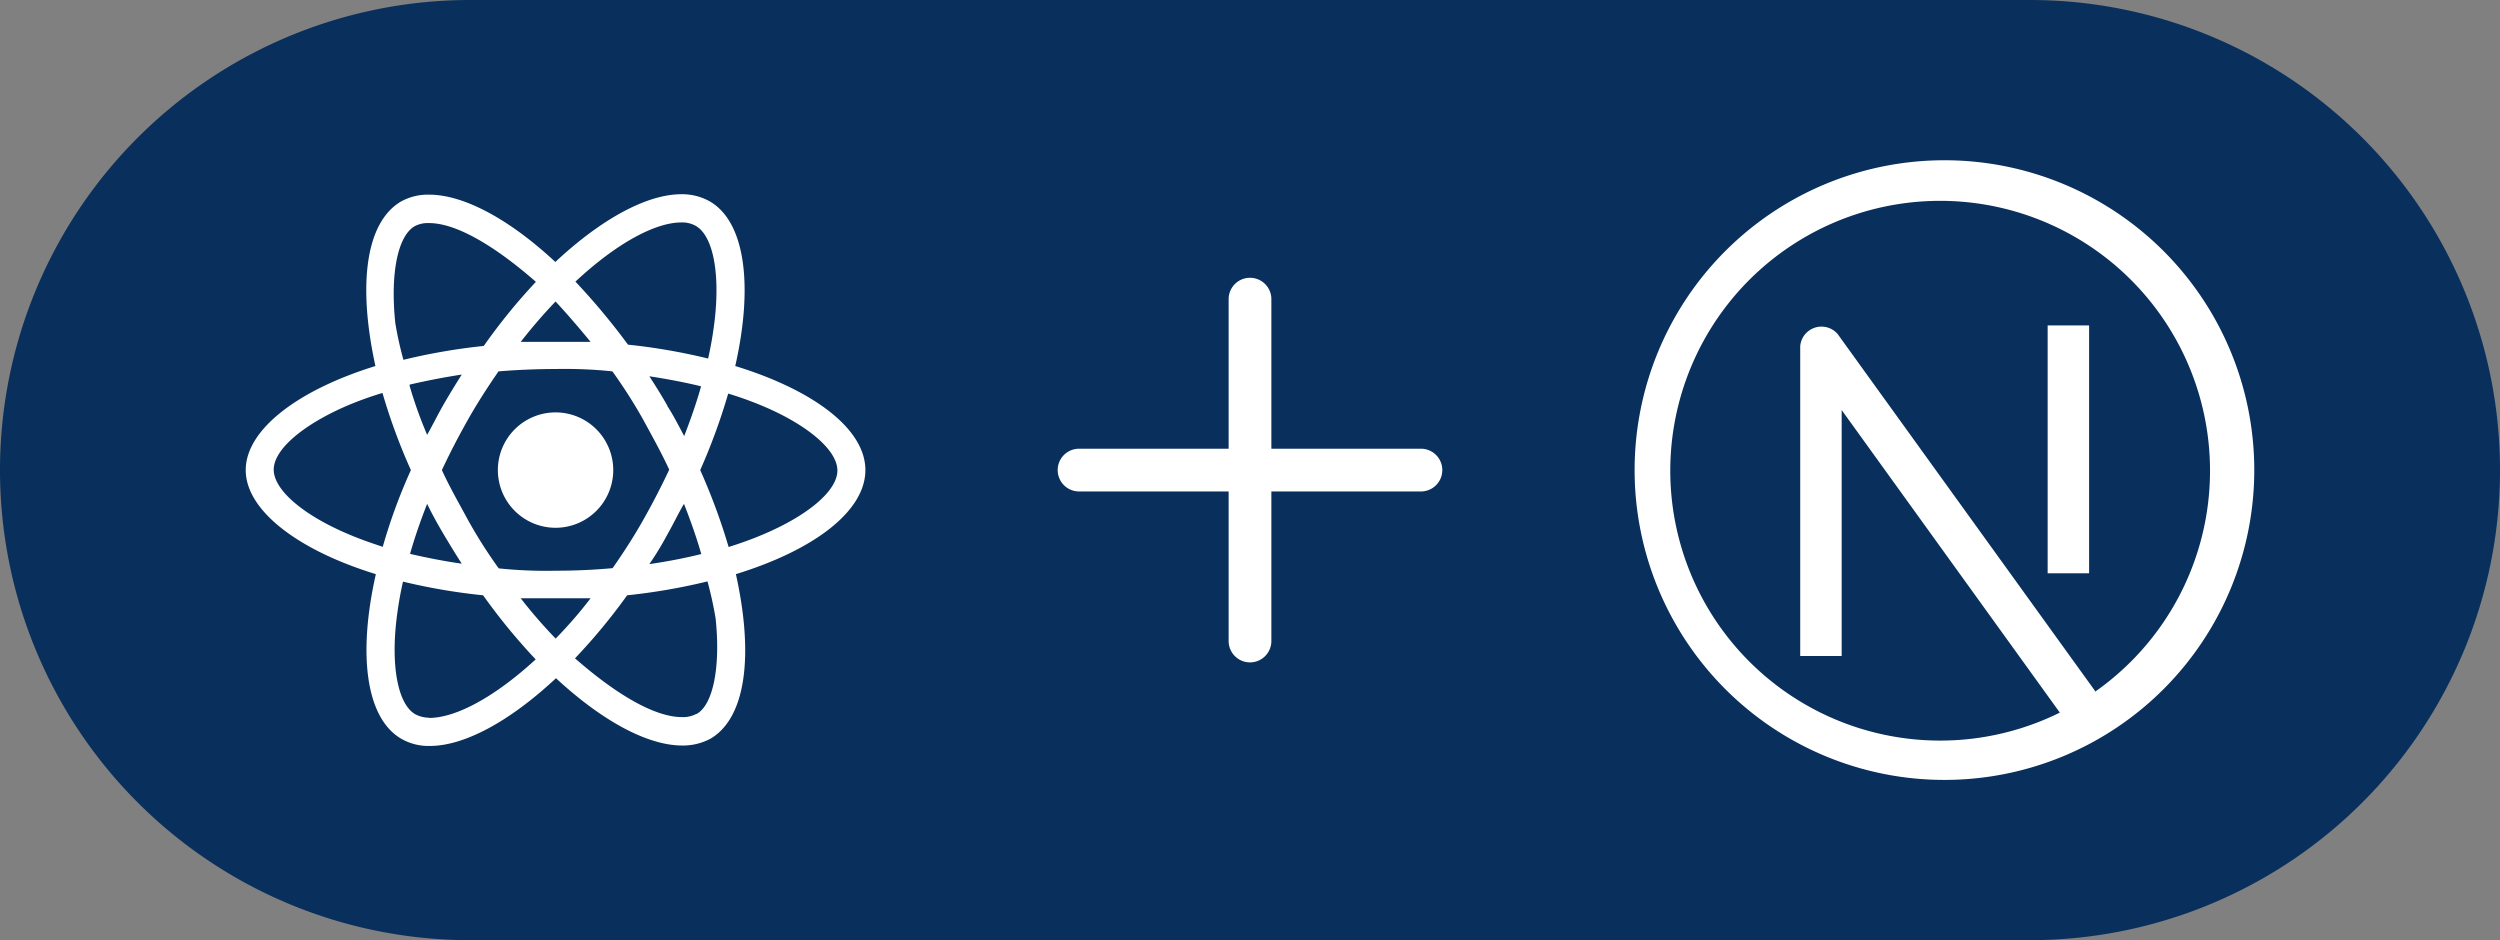
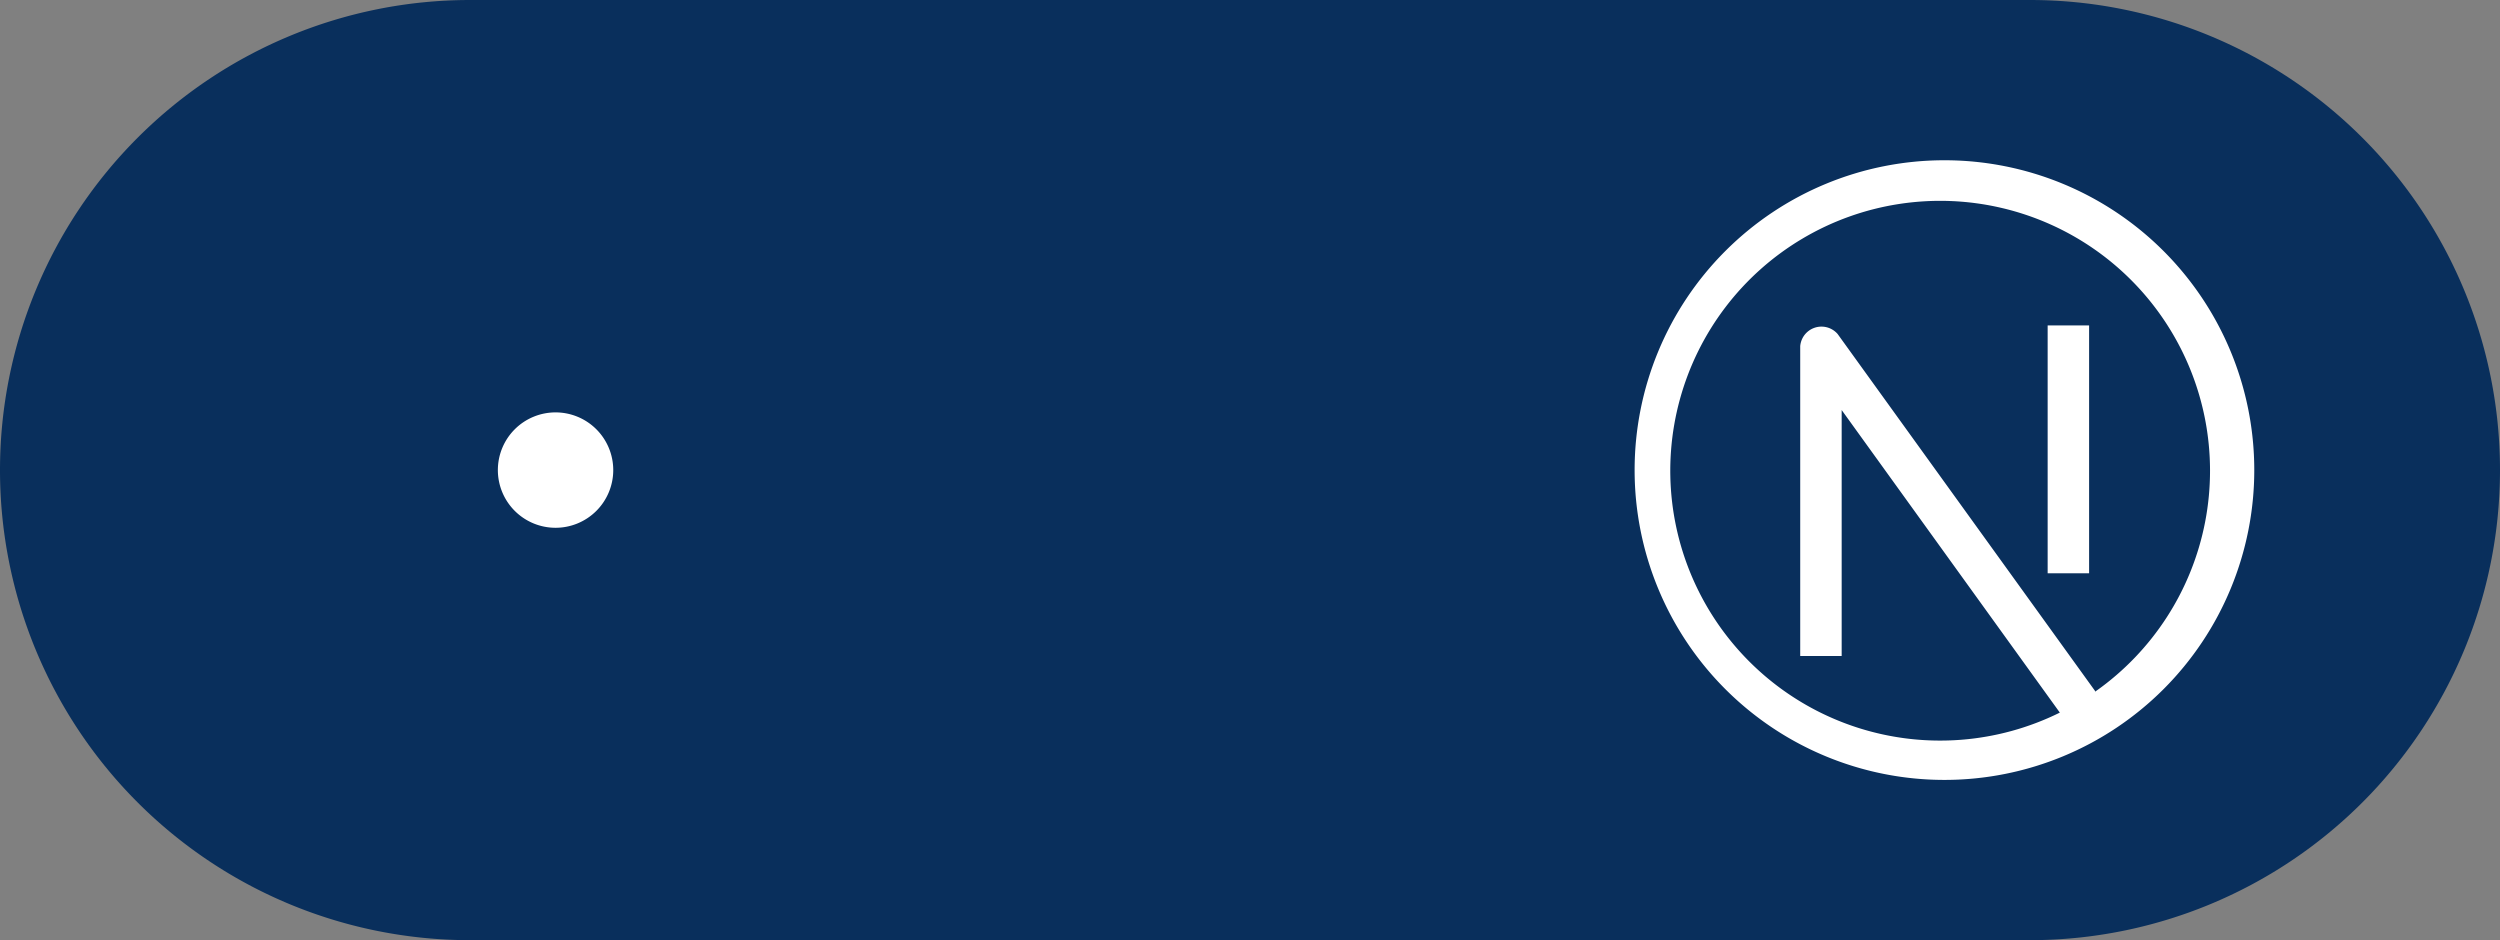
<svg xmlns="http://www.w3.org/2000/svg" viewBox="0 0 117 44">
  <rect x="0" y="0" width="117" height="44" fill="#808080" stroke="none" />
  <defs>
    <style>.cls-1{fill:none;}.cls-2{fill:#092f5c;}.cls-3{fill:#fff;}.cls-4{clip-path:url(#clip-path);}</style>
    <clipPath id="clip-path">
      <rect class="cls-1" x="46.5" y="10" width="24" height="24" />
    </clipPath>
  </defs>
  <title>next-js</title>
  <g id="Layer_2" data-name="Layer 2">
    <g id="Layer_8" data-name="Layer 8">
      <g id="Layer_3" data-name="Layer 3">
        <path class="cls-2" d="M22,0H95a22,22,0,0,1,22,22h0A22,22,0,0,1,95,44H22A22,22,0,0,1,0,22H0A22,22,0,0,1,22,0Z" />
      </g>
      <g id="layer">
        <g id="react_JS" data-name="react JS">
-           <path class="cls-3" d="M40.5,22c0-1.92-2.41-3.74-6.09-4.87.85-3.76.47-6.75-1.2-7.71a2.64,2.64,0,0,0-1.32-.33h0c-1.62,0-3.75,1.16-5.9,3.17-2.15-2-4.28-3.15-5.91-3.15h0a2.6,2.6,0,0,0-1.33.33c-1.66,1-2,3.94-1.18,7.69-3.68,1.14-6.07,3-6.07,4.87s2.41,3.74,6.09,4.87c-.85,3.76-.47,6.75,1.2,7.71a2.55,2.55,0,0,0,1.33.33c1.62,0,3.75-1.16,5.9-3.17,2.16,2,4.28,3.15,5.91,3.15a2.72,2.72,0,0,0,1.34-.33c1.66-1,2-3.94,1.17-7.69C38.11,25.74,40.5,23.92,40.5,22ZM31.89,10.41h0a1.3,1.3,0,0,1,.67.16c.81.46,1.15,2.21.88,4.47a17.1,17.1,0,0,1-.3,1.74,28,28,0,0,0-3.75-.65,31.51,31.51,0,0,0-2.46-2.95C28.85,11.39,30.66,10.41,31.89,10.41ZM20.76,25c.28.47.56.93.85,1.38-.84-.12-1.65-.28-2.42-.46.22-.77.49-1.55.8-2.34C20.23,24.08,20.5,24.56,20.76,25Zm-1.59-7c.78-.18,1.59-.34,2.44-.47-.29.46-.58.93-.85,1.4s-.53,1-.77,1.42a20.1,20.1,0,0,1-.82-2.29Zm1.51,4c.37-.79.78-1.58,1.22-2.36s.94-1.55,1.43-2.26c.88-.07,1.77-.11,2.67-.11a21.28,21.28,0,0,1,2.66.11,23.79,23.79,0,0,1,1.43,2.24c.43.79.86,1.56,1.23,2.36-.37.79-.78,1.58-1.22,2.36s-.94,1.55-1.43,2.25q-1.32.12-2.67.12a21.36,21.36,0,0,1-2.66-.11,22.73,22.73,0,0,1-1.43-2.25C21.48,23.55,21.05,22.81,20.68,22Zm10.56,3c.27-.47.52-1,.77-1.42.31.79.59,1.58.81,2.35-.77.19-1.59.35-2.43.47A14,14,0,0,0,31.24,25Zm0-6c-.27-.48-.56-.94-.85-1.39.84.13,1.65.28,2.42.47-.21.76-.49,1.55-.79,2.33-.26-.49-.52-1-.79-1.41Zm-3.6-3H24.37A24.43,24.43,0,0,1,26,14.11c.55.59,1.09,1.22,1.64,1.89ZM19.4,10.59a1.33,1.33,0,0,1,.68-.15h0c1.23,0,3,1,5,2.75a27.48,27.48,0,0,0-2.44,3,28.15,28.15,0,0,0-3.76.65,17,17,0,0,1-.38-1.72C18.26,12.81,18.61,11.06,19.4,10.59Zm-1.49,15c-.58-.19-1.14-.39-1.65-.61-2.09-.89-3.45-2.06-3.45-3s1.36-2.1,3.45-3a16,16,0,0,1,1.64-.59A27.4,27.4,0,0,0,19.23,22a25.88,25.88,0,0,0-1.32,3.6Zm2.2,8a1.44,1.44,0,0,1-.67-.16c-.81-.46-1.15-2.22-.88-4.47a17.1,17.1,0,0,1,.3-1.74,28,28,0,0,0,3.75.64,28.22,28.22,0,0,0,2.46,3c-1.92,1.76-3.73,2.74-5,2.74ZM26,29.88A22.52,22.52,0,0,1,24.37,28h3.27A20.83,20.83,0,0,1,26,29.89Zm6.59,3.53a1.33,1.33,0,0,1-.68.15c-1.23,0-3-1-5-2.75a27.48,27.48,0,0,0,2.44-2.95,28.15,28.15,0,0,0,3.76-.65,17.23,17.23,0,0,1,.38,1.73c.24,2.25-.11,4.06-.9,4.48ZM35.74,25c-.51.22-1.07.42-1.64.6A28.76,28.76,0,0,0,32.77,22a28.38,28.38,0,0,0,1.31-3.58,16.44,16.44,0,0,1,1.66.6c2.09.89,3.45,2.06,3.45,3S37.83,24.11,35.74,25Z" />
          <path class="cls-3" d="M26,24.7a2.7,2.7,0,1,0-2.7-2.7A2.7,2.7,0,0,0,26,24.7Z" />
        </g>
        <g id="plus">
          <g class="cls-4">
-             <path class="cls-3" d="M58.5,13a1,1,0,0,0-1,1v7h-7a1,1,0,0,0,0,2h7v7a1,1,0,0,0,2,0V23h7a1,1,0,0,0,0-2h-7V14A1,1,0,0,0,58.5,13Z" />
-           </g>
+             </g>
        </g>
        <g id="next.js">
          <path class="cls-3" d="M95.83,15.23v11.6h1.94V15.23Zm0,0v11.6h1.94V15.23Z" />
          <path class="cls-3" d="M91,7.5A14.5,14.5,0,1,0,105.5,22,14.5,14.5,0,0,0,91,7.5Zm7.08,24.88L86,15.63a1,1,0,0,0-1.41-.1,1,1,0,0,0-.34.67V30.7h1.94V19.19L96.4,33.35a12.63,12.63,0,1,1,1.68-1Z" />
        </g>
      </g>
    </g>
  </g>
</svg>